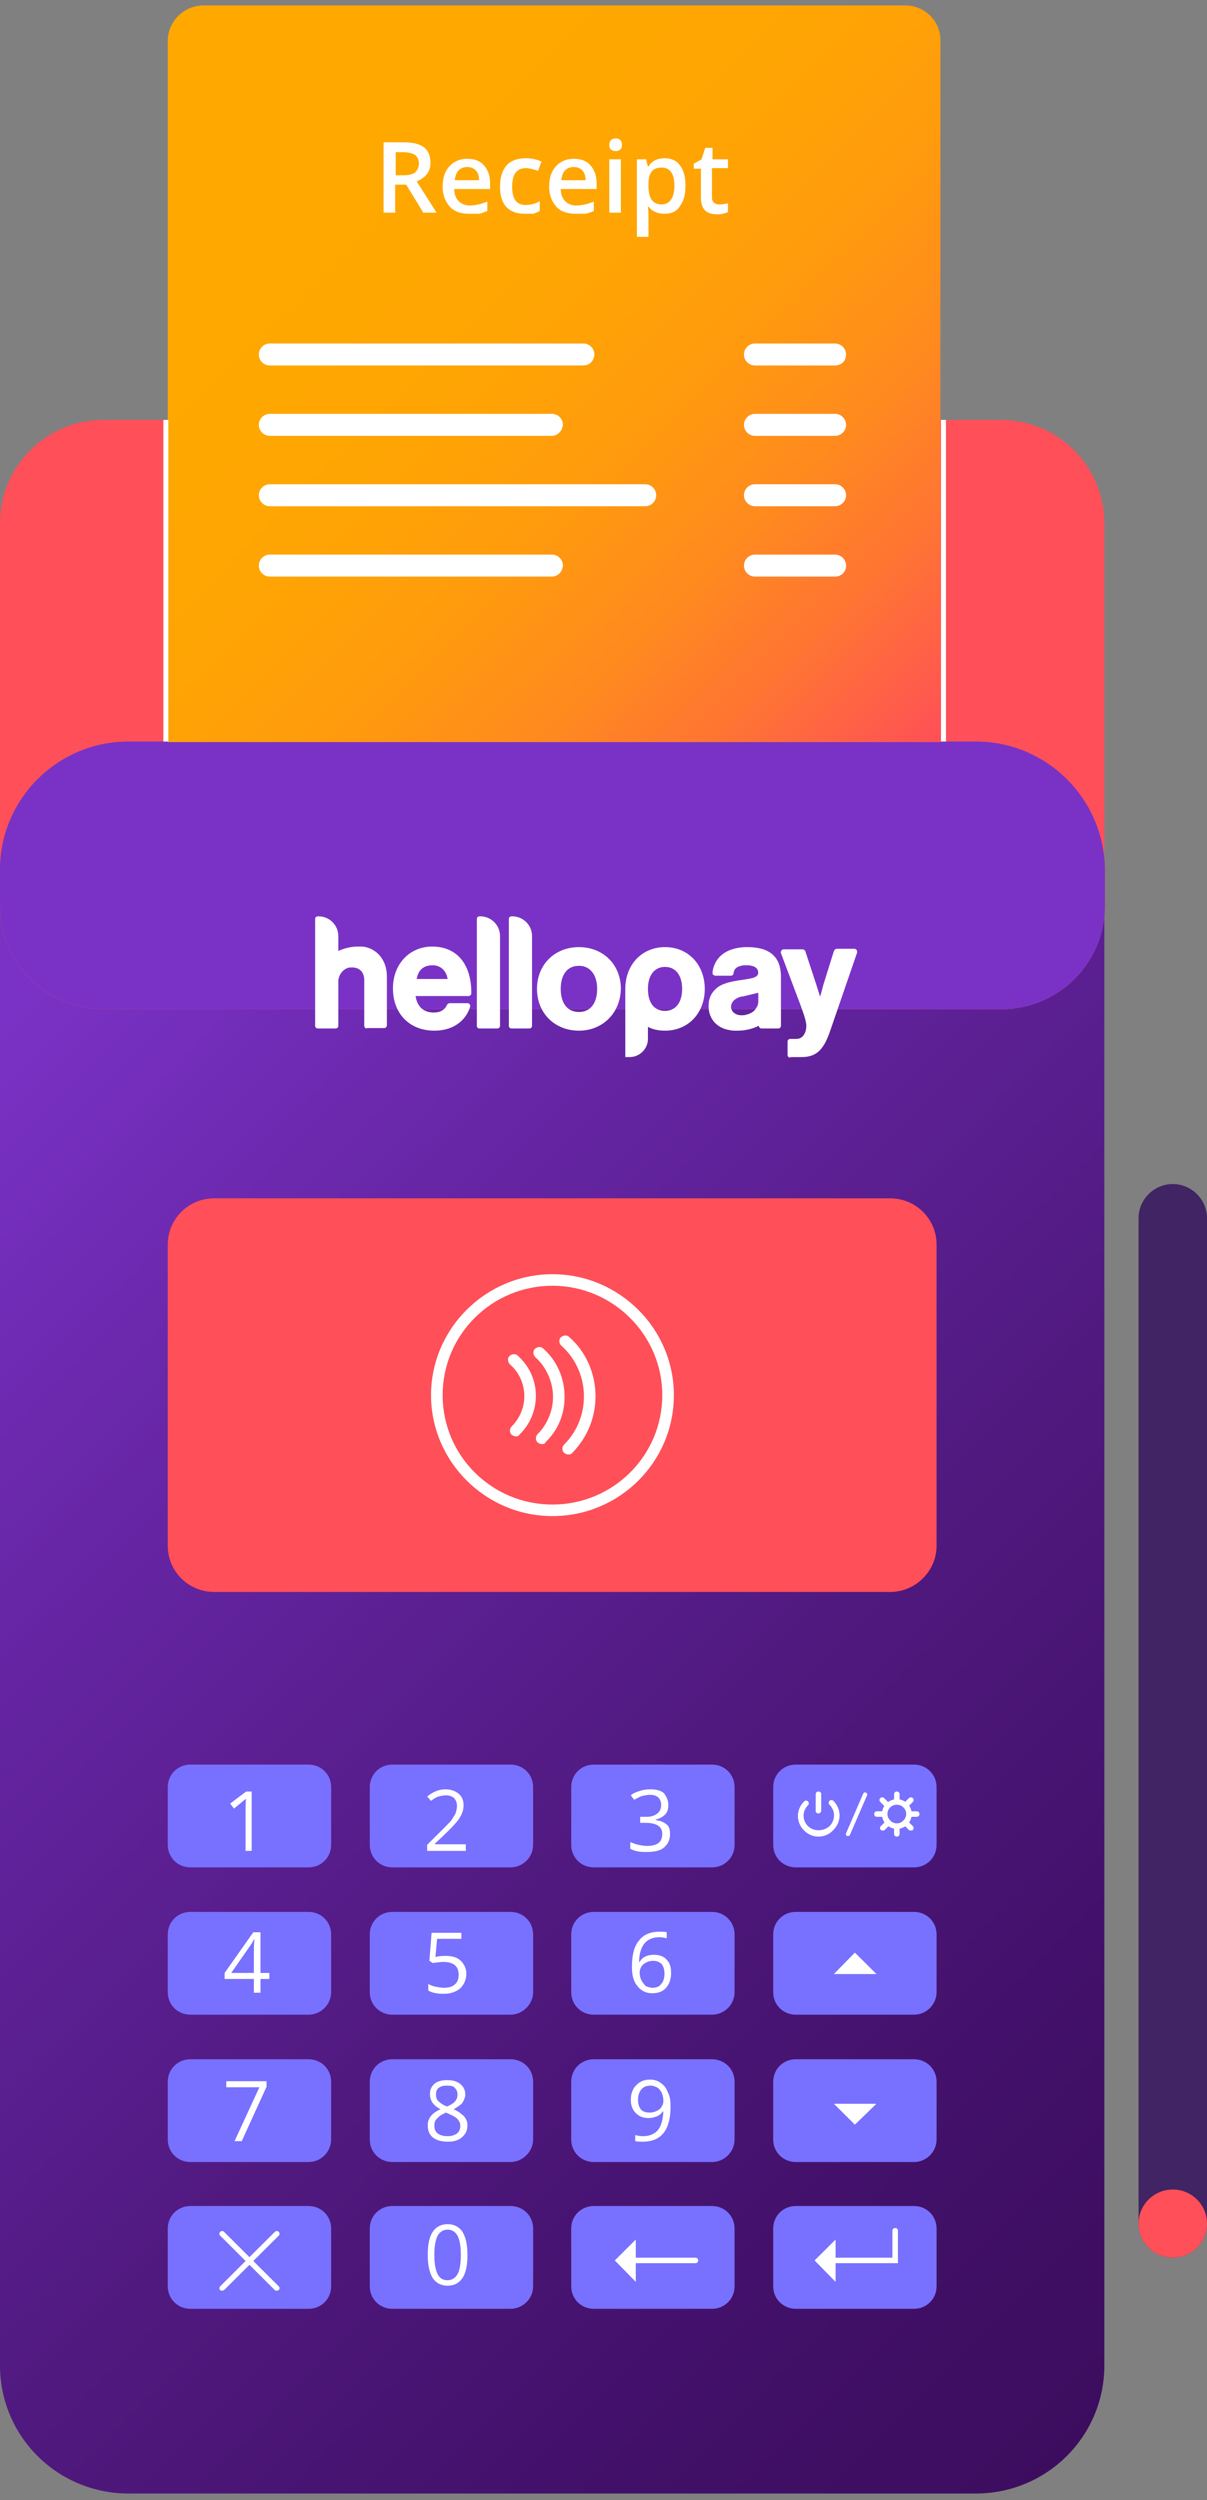
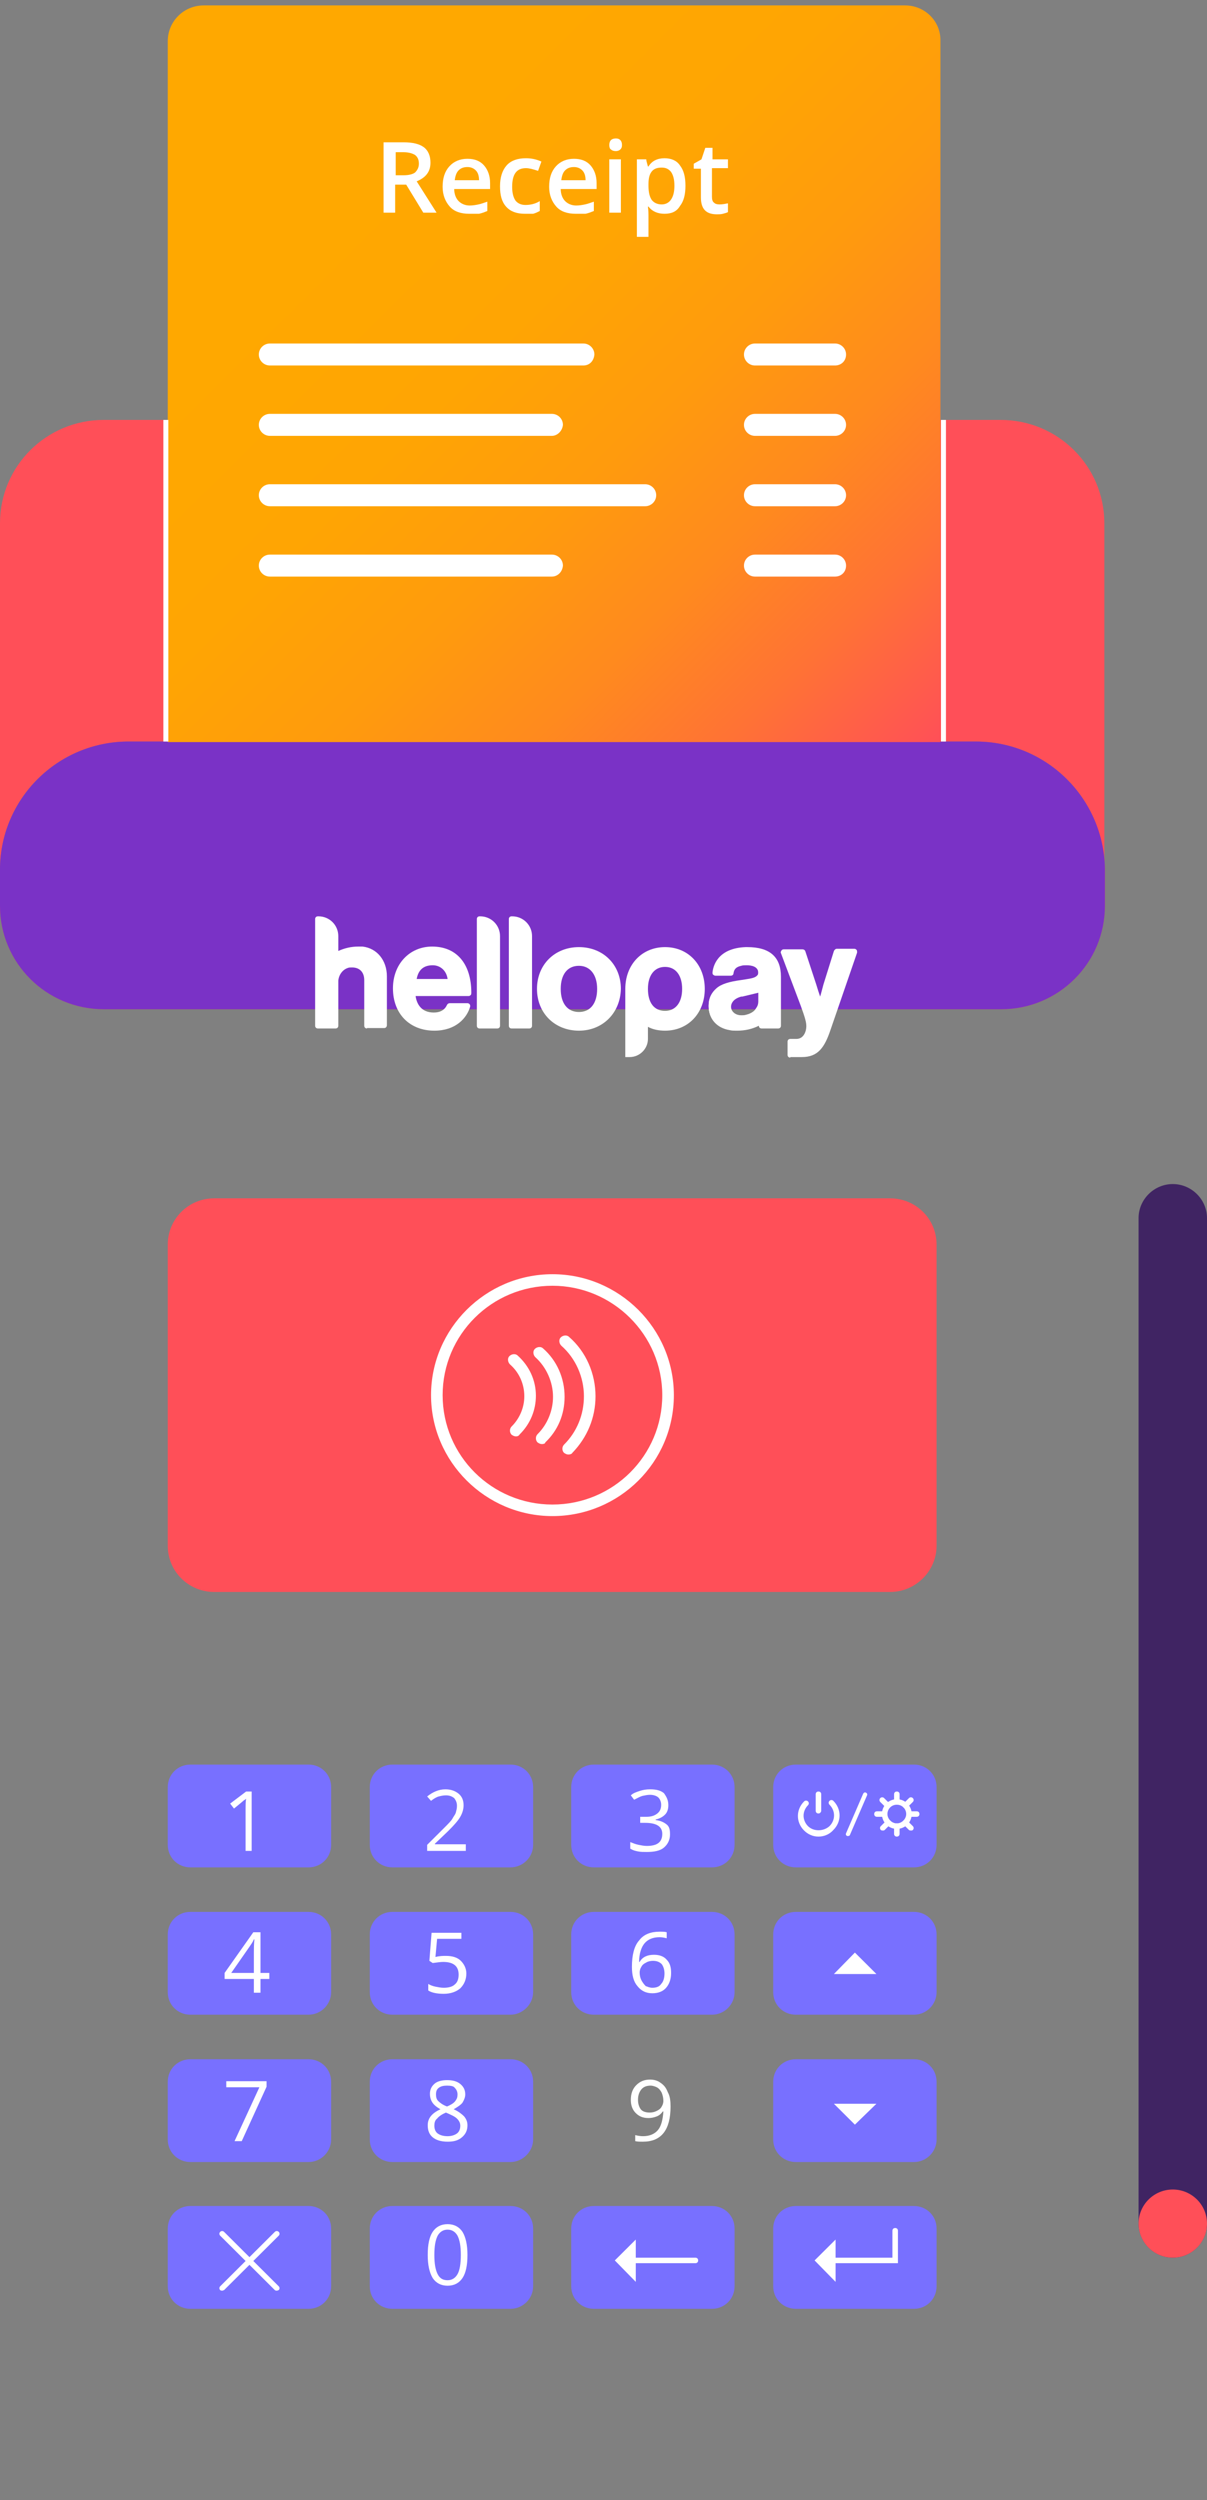
<svg xmlns="http://www.w3.org/2000/svg" width="86" height="178" viewBox="0 0 86 178" fill="none">
  <rect x="0" y="0" width="86" height="178" fill="#808080" stroke="none" />
  <g clip-path="url(#clip0)">
    <path d="M83.562 160.734C82.225 160.734 81.124 159.638 81.124 158.308V86.724C81.124 85.394 82.225 84.298 83.562 84.298C84.899 84.298 86 85.394 86 86.724V158.308C86 159.638 84.899 160.734 83.562 160.734Z" fill="#402463" />
    <path d="M71.293 29.896H7.393C3.303 29.896 0 33.183 0 37.254V61.911C0 56.862 4.09 52.792 9.162 52.792H69.524C74.596 52.792 78.686 56.862 78.686 61.911V37.254C78.686 33.183 75.383 29.896 71.293 29.896Z" fill="#FF4F58" />
-     <path d="M71.293 71.852H7.393C3.303 71.852 0 68.564 0 64.494V168.405C0 173.454 4.09 177.525 9.162 177.525H69.524C74.596 177.525 78.686 173.454 78.686 168.405V64.494C78.686 68.564 75.383 71.852 71.293 71.852Z" fill="url(#paint0_linear)" />
    <path d="M69.524 52.792H9.162C4.09 52.792 0 56.901 0 61.911V64.494C0 68.564 3.303 71.852 7.393 71.852H71.332C75.422 71.852 78.725 68.564 78.725 64.494V61.911C78.686 56.901 74.596 52.792 69.524 52.792Z" fill="#EE4459" />
    <path d="M69.524 52.792H9.162C4.09 52.792 0 56.901 0 61.911V64.494C0 68.564 3.303 71.852 7.393 71.852H71.332C75.422 71.852 78.725 68.564 78.725 64.494V61.911C78.686 56.901 74.596 52.792 69.524 52.792Z" fill="#7A32C6" />
    <path d="M63.428 113.338H15.257C13.448 113.338 11.954 111.89 11.954 110.051V88.603C11.954 86.803 13.409 85.315 15.257 85.315H63.428C65.237 85.315 66.731 86.763 66.731 88.603V110.051C66.731 111.851 65.237 113.338 63.428 113.338Z" fill="#FF4F58" />
    <path d="M21.982 132.946H13.566C12.662 132.946 11.954 132.242 11.954 131.342V127.232C11.954 126.332 12.662 125.628 13.566 125.628H21.982C22.886 125.628 23.594 126.332 23.594 127.232V131.342C23.594 132.242 22.886 132.946 21.982 132.946Z" fill="#7870FF" />
    <path d="M36.374 132.946H27.959C27.055 132.946 26.347 132.242 26.347 131.342V127.232C26.347 126.332 27.055 125.628 27.959 125.628H36.374C37.279 125.628 37.986 126.332 37.986 127.232V131.342C37.986 132.242 37.239 132.946 36.374 132.946Z" fill="#7870FF" />
    <path d="M50.727 132.946H42.312C41.407 132.946 40.7 132.242 40.7 131.342V127.232C40.7 126.332 41.407 125.628 42.312 125.628H50.727C51.632 125.628 52.339 126.332 52.339 127.232V131.342C52.339 132.242 51.632 132.946 50.727 132.946Z" fill="#7870FF" />
    <path d="M21.982 143.435H13.566C12.662 143.435 11.954 142.731 11.954 141.831V137.721C11.954 136.821 12.662 136.116 13.566 136.116H21.982C22.886 136.116 23.594 136.821 23.594 137.721V141.831C23.594 142.692 22.886 143.435 21.982 143.435Z" fill="#7870FF" />
    <path d="M36.374 143.435H27.959C27.055 143.435 26.347 142.731 26.347 141.831V137.721C26.347 136.821 27.055 136.116 27.959 136.116H36.374C37.279 136.116 37.986 136.821 37.986 137.721V141.831C37.986 142.692 37.239 143.435 36.374 143.435Z" fill="#7870FF" />
    <path d="M50.727 143.435H42.312C41.407 143.435 40.7 142.731 40.7 141.831V137.721C40.7 136.821 41.407 136.116 42.312 136.116H50.727C51.632 136.116 52.339 136.821 52.339 137.721V141.831C52.339 142.692 51.632 143.435 50.727 143.435Z" fill="#7870FF" />
    <path d="M21.982 153.924H13.566C12.662 153.924 11.954 153.22 11.954 152.32V148.21C11.954 147.31 12.662 146.606 13.566 146.606H21.982C22.886 146.606 23.594 147.31 23.594 148.21V152.32C23.594 153.181 22.886 153.924 21.982 153.924Z" fill="#7870FF" />
    <path d="M36.374 153.924H27.959C27.055 153.924 26.347 153.22 26.347 152.32V148.21C26.347 147.31 27.055 146.606 27.959 146.606H36.374C37.279 146.606 37.986 147.31 37.986 148.21V152.32C37.986 153.181 37.239 153.924 36.374 153.924Z" fill="#7870FF" />
-     <path d="M50.727 153.924H42.312C41.407 153.924 40.7 153.22 40.7 152.32V148.21C40.7 147.31 41.407 146.606 42.312 146.606H50.727C51.632 146.606 52.339 147.31 52.339 148.21V152.32C52.339 153.181 51.632 153.924 50.727 153.924Z" fill="#7870FF" />
    <path d="M21.982 164.374H13.566C12.662 164.374 11.954 163.67 11.954 162.77V158.66C11.954 157.76 12.662 157.055 13.566 157.055H21.982C22.886 157.055 23.594 157.76 23.594 158.66V162.77C23.594 163.67 22.886 164.374 21.982 164.374Z" fill="#7870FF" />
    <path d="M36.374 164.374H27.959C27.055 164.374 26.347 163.67 26.347 162.77V158.66C26.347 157.76 27.055 157.055 27.959 157.055H36.374C37.279 157.055 37.986 157.76 37.986 158.66V162.77C37.986 163.67 37.239 164.374 36.374 164.374Z" fill="#7870FF" />
    <path d="M50.727 164.374H42.312C41.407 164.374 40.7 163.67 40.7 162.77V158.66C40.7 157.76 41.407 157.055 42.312 157.055H50.727C51.632 157.055 52.339 157.76 52.339 158.66V162.77C52.339 163.67 51.632 164.374 50.727 164.374Z" fill="#7870FF" />
    <path d="M65.12 132.946H56.705C55.8 132.946 55.092 132.242 55.092 131.342V127.232C55.092 126.332 55.8 125.628 56.705 125.628H65.12C66.024 125.628 66.732 126.332 66.732 127.232V131.342C66.732 132.242 66.024 132.946 65.12 132.946Z" fill="#7870FF" />
    <path d="M65.12 143.435H56.705C55.8 143.435 55.092 142.731 55.092 141.831V137.721C55.092 136.821 55.8 136.116 56.705 136.116H65.12C66.024 136.116 66.732 136.821 66.732 137.721V141.831C66.732 142.692 66.024 143.435 65.12 143.435Z" fill="#7870FF" />
    <path d="M65.12 153.924H56.705C55.8 153.924 55.092 153.22 55.092 152.32V148.21C55.092 147.31 55.8 146.606 56.705 146.606H65.12C66.024 146.606 66.732 147.31 66.732 148.21V152.32C66.732 153.181 66.024 153.924 65.12 153.924Z" fill="#7870FF" />
    <path d="M65.12 164.374H56.705C55.8 164.374 55.092 163.67 55.092 162.77V158.66C55.092 157.76 55.8 157.055 56.705 157.055H65.12C66.024 157.055 66.732 157.76 66.732 158.66V162.77C66.732 163.67 66.024 164.374 65.12 164.374Z" fill="#7870FF" />
    <path d="M83.562 160.734C84.909 160.734 86 159.648 86 158.308C86 156.968 84.909 155.881 83.562 155.881C82.216 155.881 81.124 156.968 81.124 158.308C81.124 159.648 82.216 160.734 83.562 160.734Z" fill="#FF4F58" />
    <path d="M39.363 107.937C34.605 107.937 30.712 104.062 30.712 99.327C30.712 94.591 34.605 90.716 39.363 90.716C44.121 90.716 48.014 94.591 48.014 99.327C48.014 104.102 44.121 107.937 39.363 107.937ZM39.363 91.538C35.038 91.538 31.538 95.022 31.538 99.327C31.538 103.632 35.038 107.115 39.363 107.115C43.689 107.115 47.188 103.632 47.188 99.327C47.188 95.022 43.649 91.538 39.363 91.538Z" fill="white" />
    <path d="M40.504 103.554C40.386 103.554 40.307 103.514 40.189 103.436C40.032 103.28 40.032 103.006 40.189 102.849C41.093 101.949 41.605 100.736 41.605 99.405C41.605 98.035 41.015 96.704 39.992 95.804C39.835 95.648 39.796 95.374 39.953 95.217C40.111 95.061 40.386 95.022 40.543 95.178C41.762 96.235 42.431 97.8 42.431 99.405C42.431 100.931 41.841 102.34 40.779 103.436C40.74 103.514 40.622 103.554 40.504 103.554Z" fill="white" />
    <path d="M38.616 102.81C38.498 102.81 38.42 102.771 38.302 102.693C38.144 102.536 38.144 102.262 38.302 102.105C39.01 101.401 39.403 100.423 39.403 99.444C39.403 98.387 38.931 97.331 38.144 96.626C37.987 96.47 37.948 96.196 38.105 96.039C38.262 95.882 38.538 95.843 38.695 96C39.678 96.861 40.228 98.113 40.228 99.444C40.228 100.696 39.757 101.831 38.852 102.693C38.852 102.771 38.734 102.81 38.616 102.81Z" fill="white" />
    <path d="M36.768 102.262C36.65 102.262 36.571 102.223 36.453 102.145C36.296 101.988 36.296 101.714 36.453 101.558C37.043 100.97 37.358 100.188 37.358 99.405C37.358 98.544 37.004 97.722 36.335 97.135C36.178 96.978 36.139 96.704 36.296 96.548C36.453 96.391 36.728 96.352 36.886 96.509C37.712 97.252 38.183 98.27 38.183 99.366C38.183 100.383 37.79 101.362 37.043 102.105C36.964 102.223 36.886 102.262 36.768 102.262Z" fill="white" />
    <path d="M17.97 131.772H17.498V128.759C17.498 128.524 17.498 128.25 17.538 128.054C17.498 128.093 17.459 128.132 17.381 128.171C17.341 128.211 17.105 128.406 16.673 128.759L16.398 128.406L17.538 127.545H17.931V131.772H17.97Z" fill="white" />
    <path d="M33.267 131.772H30.436V131.342L31.576 130.207C31.93 129.854 32.166 129.62 32.245 129.463C32.324 129.306 32.441 129.189 32.481 129.033C32.52 128.876 32.559 128.759 32.559 128.563C32.559 128.328 32.481 128.171 32.363 128.015C32.206 127.898 32.048 127.819 31.773 127.819C31.576 127.819 31.419 127.858 31.262 127.898C31.105 127.937 30.908 128.054 30.711 128.211L30.436 127.898C30.829 127.584 31.262 127.389 31.734 127.389C32.127 127.389 32.441 127.506 32.678 127.702C32.913 127.898 33.031 128.171 33.031 128.524C33.031 128.798 32.953 129.072 32.795 129.346C32.638 129.62 32.363 129.933 31.93 130.363L30.987 131.263V131.303H33.189V131.772H33.267Z" fill="white" />
    <path d="M47.62 128.524C47.62 128.798 47.542 129.033 47.385 129.189C47.227 129.346 47.031 129.463 46.716 129.541V129.58C47.07 129.62 47.306 129.737 47.503 129.894C47.699 130.05 47.739 130.285 47.739 130.598C47.739 130.989 47.581 131.303 47.306 131.537C47.031 131.772 46.598 131.85 46.087 131.85C45.851 131.85 45.654 131.85 45.458 131.811C45.261 131.772 45.104 131.733 44.907 131.616V131.146C45.104 131.224 45.3 131.303 45.497 131.342C45.694 131.381 45.89 131.42 46.087 131.42C46.834 131.42 47.188 131.146 47.188 130.559C47.188 130.05 46.795 129.776 45.969 129.776H45.615V129.346H46.048C46.401 129.346 46.637 129.267 46.834 129.111C47.031 128.954 47.109 128.759 47.109 128.485C47.109 128.289 47.031 128.093 46.913 127.976C46.795 127.858 46.559 127.78 46.323 127.78C46.126 127.78 45.969 127.819 45.772 127.858C45.615 127.898 45.418 128.015 45.182 128.132L44.947 127.819C45.104 127.663 45.34 127.584 45.576 127.506C45.812 127.428 46.048 127.389 46.323 127.389C46.755 127.389 47.07 127.467 47.306 127.663C47.503 127.937 47.62 128.171 47.62 128.524Z" fill="white" />
    <path d="M19.19 140.891H18.56V141.87H18.088V140.891H16.004V140.461L18.049 137.565H18.56V140.461H19.19V140.891ZM18.088 140.422V139.013C18.088 138.739 18.088 138.426 18.128 138.073H18.088C18.01 138.269 17.892 138.426 17.813 138.543L16.476 140.461H18.088V140.422Z" fill="white" />
    <path d="M31.773 139.248C32.245 139.248 32.599 139.365 32.835 139.6C33.071 139.835 33.228 140.148 33.228 140.5C33.228 140.93 33.071 141.283 32.796 141.557C32.521 141.792 32.127 141.948 31.616 141.948C31.144 141.948 30.751 141.87 30.515 141.713V141.244C30.633 141.322 30.83 141.4 31.026 141.439C31.223 141.478 31.42 141.518 31.616 141.518C31.97 141.518 32.245 141.439 32.403 141.283C32.599 141.126 32.678 140.891 32.678 140.578C32.678 139.991 32.324 139.678 31.577 139.678C31.38 139.678 31.144 139.717 30.83 139.756L30.594 139.6L30.751 137.604H32.874V138.034H31.144L31.026 139.326C31.341 139.248 31.577 139.248 31.773 139.248Z" fill="white" />
    <path d="M45.025 140.03C45.025 139.208 45.183 138.543 45.537 138.152C45.851 137.721 46.362 137.525 46.992 137.525C47.227 137.525 47.385 137.525 47.503 137.565V137.995C47.346 137.956 47.188 137.917 46.992 137.917C46.52 137.917 46.166 138.073 45.93 138.347C45.694 138.621 45.537 139.091 45.537 139.678H45.576C45.773 139.326 46.126 139.169 46.598 139.169C46.992 139.169 47.306 139.287 47.503 139.521C47.739 139.756 47.817 140.069 47.817 140.461C47.817 140.891 47.699 141.244 47.463 141.518C47.227 141.792 46.874 141.909 46.48 141.909C46.048 141.909 45.694 141.752 45.419 141.4C45.143 141.087 45.025 140.617 45.025 140.03ZM46.48 141.518C46.756 141.518 46.992 141.439 47.109 141.244C47.267 141.087 47.346 140.813 47.346 140.5C47.346 140.226 47.267 139.991 47.149 139.835C46.992 139.678 46.795 139.6 46.52 139.6C46.362 139.6 46.166 139.639 46.048 139.717C45.891 139.795 45.773 139.874 45.694 140.03C45.615 140.148 45.576 140.304 45.576 140.422C45.576 140.617 45.615 140.813 45.694 140.97C45.773 141.126 45.891 141.283 46.008 141.4C46.126 141.439 46.284 141.518 46.48 141.518Z" fill="white" />
    <path d="M16.712 152.437L18.482 148.602H16.123V148.171H18.993V148.562L17.224 152.437H16.712Z" fill="white" />
    <path d="M31.852 148.093C32.245 148.093 32.56 148.171 32.796 148.367C33.032 148.562 33.15 148.797 33.15 149.11C33.15 149.306 33.071 149.502 32.953 149.697C32.835 149.854 32.599 150.01 32.324 150.167C32.678 150.324 32.914 150.519 33.071 150.676C33.228 150.872 33.307 151.067 33.307 151.302C33.307 151.654 33.189 151.928 32.914 152.163C32.638 152.398 32.324 152.476 31.891 152.476C31.419 152.476 31.065 152.359 30.829 152.163C30.594 151.967 30.476 151.693 30.476 151.302C30.476 150.793 30.79 150.441 31.38 150.167C31.105 150.01 30.908 149.854 30.79 149.658C30.672 149.463 30.633 149.267 30.633 149.071C30.633 148.758 30.751 148.523 30.987 148.328C31.183 148.171 31.498 148.093 31.852 148.093ZM30.948 151.341C30.948 151.576 31.026 151.772 31.183 151.889C31.341 152.007 31.577 152.085 31.891 152.085C32.166 152.085 32.402 152.007 32.56 151.889C32.717 151.772 32.796 151.576 32.796 151.341C32.796 151.145 32.717 150.989 32.56 150.832C32.402 150.676 32.127 150.558 31.773 150.402C31.498 150.519 31.262 150.676 31.144 150.832C30.987 150.95 30.948 151.145 30.948 151.341ZM31.852 148.484C31.616 148.484 31.419 148.523 31.262 148.641C31.105 148.758 31.065 148.915 31.065 149.11C31.065 149.306 31.105 149.463 31.223 149.58C31.341 149.697 31.537 149.854 31.852 149.971C32.127 149.854 32.324 149.737 32.442 149.58C32.56 149.423 32.599 149.306 32.599 149.11C32.599 148.915 32.52 148.758 32.402 148.641C32.324 148.523 32.127 148.484 31.852 148.484Z" fill="white" />
    <path d="M33.307 160.539C33.307 161.282 33.189 161.83 32.953 162.182C32.717 162.535 32.363 162.73 31.891 162.73C31.419 162.73 31.065 162.535 30.829 162.182C30.594 161.791 30.476 161.243 30.476 160.539C30.476 159.795 30.594 159.247 30.829 158.895C31.065 158.543 31.419 158.347 31.891 158.347C32.363 158.347 32.717 158.543 32.953 158.895C33.189 159.286 33.307 159.834 33.307 160.539ZM30.948 160.539C30.948 161.165 31.026 161.595 31.183 161.908C31.341 162.222 31.577 162.339 31.891 162.339C32.206 162.339 32.442 162.182 32.599 161.908C32.756 161.635 32.835 161.165 32.835 160.539C32.835 159.912 32.756 159.482 32.599 159.169C32.442 158.895 32.206 158.738 31.891 158.738C31.577 158.738 31.341 158.895 31.183 159.169C31.026 159.482 30.948 159.912 30.948 160.539Z" fill="white" />
    <path d="M47.778 149.971C47.778 151.654 47.11 152.476 45.812 152.476C45.576 152.476 45.419 152.476 45.261 152.437V152.007C45.419 152.046 45.615 152.085 45.812 152.085C46.284 152.085 46.638 151.928 46.874 151.654C47.11 151.38 47.227 150.911 47.267 150.324H47.227C47.11 150.48 46.992 150.598 46.795 150.676C46.598 150.754 46.402 150.793 46.205 150.793C45.812 150.793 45.537 150.676 45.301 150.441C45.065 150.206 44.947 149.893 44.947 149.502C44.947 149.071 45.065 148.719 45.34 148.445C45.615 148.171 45.93 148.054 46.323 148.054C46.598 148.054 46.874 148.132 47.07 148.288C47.306 148.445 47.464 148.641 47.581 148.954C47.739 149.228 47.778 149.58 47.778 149.971ZM46.362 148.484C46.087 148.484 45.851 148.562 45.694 148.758C45.537 148.954 45.458 149.189 45.458 149.502C45.458 149.776 45.537 150.01 45.655 150.167C45.773 150.324 46.008 150.402 46.284 150.402C46.48 150.402 46.638 150.363 46.795 150.284C46.952 150.206 47.07 150.128 47.149 149.971C47.227 149.854 47.267 149.697 47.267 149.58C47.267 149.384 47.227 149.189 47.149 148.993C47.07 148.836 46.952 148.68 46.795 148.602C46.716 148.562 46.52 148.484 46.362 148.484Z" fill="white" />
    <path d="M19.74 163.083C19.701 163.083 19.622 163.083 19.583 163.044L15.69 159.169C15.611 159.091 15.611 158.973 15.69 158.895C15.768 158.817 15.886 158.817 15.965 158.895L19.858 162.77C19.937 162.848 19.937 162.965 19.858 163.044C19.819 163.044 19.779 163.083 19.74 163.083Z" fill="white" />
    <path d="M15.847 163.083C15.808 163.083 15.729 163.083 15.69 163.044C15.611 162.965 15.611 162.848 15.69 162.77L19.583 158.895C19.662 158.817 19.779 158.817 19.858 158.895C19.937 158.973 19.937 159.091 19.858 159.169L15.965 163.044C15.926 163.044 15.886 163.083 15.847 163.083Z" fill="white" />
    <path d="M63.979 161.126H58.907C58.789 161.126 58.71 161.047 58.71 160.93C58.71 160.813 58.789 160.734 58.907 160.734H63.586V158.817C63.586 158.699 63.665 158.621 63.783 158.621C63.901 158.621 63.979 158.699 63.979 158.817V161.126Z" fill="white" />
    <path d="M59.536 162.456L58.041 160.93L59.536 159.443V162.456Z" fill="white" />
    <path d="M49.548 161.126H44.672C44.554 161.126 44.475 161.047 44.475 160.93C44.475 160.813 44.554 160.734 44.672 160.734H49.548C49.666 160.734 49.744 160.813 49.744 160.93C49.744 161.047 49.666 161.126 49.548 161.126Z" fill="white" />
    <path d="M45.3 162.456L43.806 160.93L45.3 159.443V162.456Z" fill="white" />
    <path d="M62.445 149.776L60.912 151.263L59.417 149.776H62.445Z" fill="white" />
    <path d="M59.417 140.539L60.912 139.013L62.445 140.539H59.417Z" fill="white" />
    <path d="M58.316 130.755C57.923 130.755 57.569 130.598 57.294 130.324C56.704 129.737 56.704 128.837 57.294 128.25C57.373 128.171 57.491 128.171 57.569 128.25C57.648 128.328 57.648 128.445 57.569 128.524C57.373 128.719 57.255 128.993 57.255 129.267C57.255 129.541 57.373 129.815 57.569 130.011C57.962 130.402 58.67 130.402 59.103 130.011C59.535 129.58 59.535 128.915 59.103 128.485C59.024 128.406 59.024 128.289 59.103 128.211C59.181 128.132 59.299 128.132 59.378 128.211C59.968 128.798 59.968 129.698 59.378 130.285C59.103 130.598 58.71 130.755 58.316 130.755Z" fill="white" />
    <path d="M58.317 129.111C58.199 129.111 58.12 129.032 58.12 128.915V127.741C58.12 127.624 58.199 127.545 58.317 127.545C58.435 127.545 58.513 127.624 58.513 127.741V128.915C58.513 128.993 58.435 129.111 58.317 129.111Z" fill="white" />
    <path d="M60.44 130.715C60.401 130.715 60.401 130.715 60.361 130.715C60.282 130.676 60.243 130.598 60.282 130.52L61.502 127.702C61.541 127.624 61.62 127.584 61.698 127.624C61.777 127.663 61.816 127.741 61.777 127.819L60.558 130.637C60.558 130.676 60.479 130.715 60.44 130.715Z" fill="white" />
    <path d="M63.9 130.207C63.31 130.207 62.838 129.737 62.838 129.15C62.838 128.563 63.31 128.093 63.9 128.093C64.49 128.093 64.961 128.563 64.961 129.15C64.961 129.737 64.49 130.207 63.9 130.207ZM63.9 128.485C63.506 128.485 63.231 128.798 63.231 129.15C63.231 129.502 63.546 129.815 63.9 129.815C64.254 129.815 64.568 129.502 64.568 129.15C64.568 128.798 64.293 128.485 63.9 128.485Z" fill="white" />
    <path d="M63.9 128.485C63.782 128.485 63.704 128.406 63.704 128.289V127.741C63.704 127.624 63.782 127.545 63.9 127.545C64.018 127.545 64.097 127.624 64.097 127.741V128.289C64.097 128.367 64.018 128.485 63.9 128.485Z" fill="white" />
    <path d="M63.9 130.755C63.782 130.755 63.704 130.676 63.704 130.559V130.011C63.704 129.894 63.782 129.815 63.9 129.815C64.018 129.815 64.097 129.894 64.097 130.011V130.559C64.097 130.676 64.018 130.755 63.9 130.755Z" fill="white" />
    <path d="M63.035 129.346H62.484C62.366 129.346 62.288 129.267 62.288 129.15C62.288 129.033 62.366 128.954 62.484 128.954H63.035C63.153 128.954 63.231 129.033 63.231 129.15C63.231 129.267 63.113 129.346 63.035 129.346Z" fill="white" />
    <path d="M65.316 129.346H64.765C64.647 129.346 64.568 129.267 64.568 129.15C64.568 129.033 64.647 128.954 64.765 128.954H65.316C65.433 128.954 65.512 129.033 65.512 129.15C65.512 129.267 65.433 129.346 65.316 129.346Z" fill="white" />
    <path d="M63.271 128.719C63.231 128.719 63.153 128.719 63.113 128.68L62.72 128.289C62.642 128.211 62.642 128.093 62.72 128.015C62.799 127.937 62.917 127.937 62.995 128.015L63.389 128.406C63.467 128.485 63.467 128.602 63.389 128.68C63.389 128.719 63.349 128.719 63.271 128.719Z" fill="white" />
    <path d="M64.922 130.324C64.883 130.324 64.804 130.324 64.765 130.285L64.371 129.894C64.293 129.815 64.293 129.698 64.371 129.62C64.45 129.541 64.568 129.541 64.647 129.62L65.04 130.011C65.119 130.089 65.119 130.207 65.04 130.285C65.001 130.324 64.961 130.324 64.922 130.324Z" fill="white" />
    <path d="M64.529 128.719C64.49 128.719 64.411 128.719 64.371 128.68C64.293 128.602 64.293 128.485 64.371 128.406L64.765 128.015C64.843 127.937 64.961 127.937 65.04 128.015C65.119 128.093 65.119 128.211 65.04 128.289L64.647 128.68C64.607 128.719 64.568 128.719 64.529 128.719Z" fill="white" />
    <path d="M62.917 130.324C62.878 130.324 62.799 130.324 62.76 130.285C62.681 130.207 62.681 130.089 62.76 130.011L63.153 129.62C63.231 129.541 63.349 129.541 63.428 129.62C63.507 129.698 63.507 129.815 63.428 129.894L63.035 130.285C62.996 130.324 62.956 130.324 62.917 130.324Z" fill="white" />
    <path d="M64.49 0.386H14.51C13.095 0.386 11.954 1.521 11.954 2.93V52.831H67.007V2.93C67.046 1.521 65.906 0.386 64.49 0.386Z" fill="url(#paint1_linear)" />
    <path d="M28.155 13.145V15.141H27.33V10.131H28.745C29.414 10.131 29.886 10.249 30.2 10.483C30.515 10.718 30.672 11.11 30.672 11.579C30.672 12.206 30.358 12.636 29.689 12.91L31.105 15.141H30.161L28.942 13.145H28.155ZM28.155 12.479H28.745C29.139 12.479 29.414 12.401 29.571 12.284C29.728 12.127 29.846 11.932 29.846 11.658C29.846 11.384 29.768 11.188 29.571 11.031C29.374 10.914 29.099 10.836 28.745 10.836H28.195V12.479H28.155Z" fill="white" />
    <path d="M33.425 15.219C32.835 15.219 32.363 15.063 32.048 14.71C31.734 14.358 31.537 13.888 31.537 13.301C31.537 12.675 31.694 12.206 32.009 11.853C32.324 11.501 32.756 11.305 33.307 11.305C33.818 11.305 34.211 11.462 34.486 11.775C34.762 12.088 34.919 12.519 34.919 13.027V13.458H32.363C32.363 13.81 32.481 14.123 32.678 14.319C32.874 14.515 33.149 14.632 33.464 14.632C33.7 14.632 33.897 14.593 34.093 14.554C34.29 14.515 34.486 14.436 34.722 14.358V15.023C34.526 15.102 34.329 15.18 34.132 15.219C33.936 15.219 33.7 15.219 33.425 15.219ZM33.307 11.892C33.031 11.892 32.835 11.971 32.678 12.127C32.52 12.284 32.441 12.519 32.402 12.832H34.132C34.132 12.519 34.054 12.284 33.897 12.127C33.739 11.971 33.543 11.892 33.307 11.892Z" fill="white" />
    <path d="M37.397 15.219C36.807 15.219 36.374 15.062 36.059 14.71C35.745 14.358 35.627 13.888 35.627 13.262C35.627 12.636 35.784 12.127 36.099 11.775C36.413 11.423 36.885 11.266 37.475 11.266C37.868 11.266 38.222 11.344 38.576 11.501L38.34 12.166C37.986 12.049 37.711 11.971 37.475 11.971C36.807 11.971 36.492 12.401 36.492 13.301C36.492 13.732 36.571 14.045 36.728 14.28C36.885 14.475 37.121 14.593 37.436 14.593C37.79 14.593 38.144 14.515 38.458 14.319V15.023C38.301 15.102 38.144 15.18 37.986 15.219C37.829 15.219 37.632 15.219 37.397 15.219Z" fill="white" />
    <path d="M41.014 15.219C40.424 15.219 39.952 15.063 39.638 14.71C39.323 14.358 39.127 13.888 39.127 13.301C39.127 12.675 39.284 12.206 39.598 11.853C39.913 11.501 40.346 11.305 40.896 11.305C41.407 11.305 41.8 11.462 42.076 11.775C42.351 12.088 42.508 12.519 42.508 13.027V13.458H39.952C39.952 13.81 40.07 14.123 40.267 14.319C40.464 14.515 40.739 14.632 41.053 14.632C41.289 14.632 41.486 14.593 41.682 14.554C41.879 14.515 42.076 14.436 42.312 14.358V15.023C42.115 15.102 41.918 15.18 41.722 15.219C41.525 15.219 41.289 15.219 41.014 15.219ZM40.896 11.892C40.621 11.892 40.424 11.971 40.267 12.127C40.109 12.284 40.031 12.519 39.992 12.832H41.722C41.722 12.519 41.643 12.284 41.486 12.127C41.329 11.971 41.132 11.892 40.896 11.892Z" fill="white" />
    <path d="M43.413 10.327C43.413 10.17 43.452 10.053 43.531 9.975C43.609 9.896 43.727 9.857 43.885 9.857C44.042 9.857 44.12 9.896 44.199 9.975C44.278 10.053 44.317 10.17 44.317 10.327C44.317 10.483 44.278 10.562 44.199 10.64C44.12 10.718 44.002 10.757 43.885 10.757C43.727 10.757 43.609 10.718 43.531 10.64C43.452 10.601 43.413 10.483 43.413 10.327ZM44.238 15.141H43.413V11.344H44.238V15.141Z" fill="white" />
    <path d="M47.345 15.219C46.873 15.219 46.48 15.062 46.205 14.71H46.165C46.205 15.023 46.205 15.219 46.205 15.297V16.863H45.379V11.344H46.047C46.047 11.423 46.087 11.579 46.165 11.853H46.205C46.441 11.462 46.834 11.266 47.345 11.266C47.817 11.266 48.21 11.423 48.446 11.775C48.721 12.127 48.839 12.597 48.839 13.223C48.839 13.849 48.721 14.319 48.446 14.671C48.21 15.062 47.856 15.219 47.345 15.219ZM47.148 11.931C46.834 11.931 46.598 12.01 46.441 12.205C46.283 12.401 46.205 12.675 46.205 13.106V13.223C46.205 13.693 46.283 14.006 46.441 14.241C46.598 14.436 46.834 14.554 47.148 14.554C47.424 14.554 47.66 14.436 47.817 14.201C47.974 13.967 48.053 13.653 48.053 13.223C48.053 12.793 47.974 12.479 47.817 12.245C47.66 12.049 47.463 11.931 47.148 11.931Z" fill="white" />
    <path d="M51.277 14.554C51.474 14.554 51.671 14.515 51.867 14.476V15.102C51.789 15.141 51.671 15.18 51.513 15.219C51.356 15.258 51.238 15.258 51.081 15.258C50.294 15.258 49.94 14.867 49.94 14.045V12.01H49.429V11.658L49.98 11.345L50.255 10.523H50.766V11.345H51.867V11.971H50.727V14.006C50.727 14.202 50.766 14.358 50.884 14.436C50.963 14.515 51.081 14.554 51.277 14.554Z" fill="white" />
    <path d="M41.565 26.021H19.229C18.796 26.021 18.442 25.669 18.442 25.238C18.442 24.808 18.796 24.456 19.229 24.456H41.565C41.997 24.456 42.351 24.808 42.351 25.238C42.312 25.708 41.997 26.021 41.565 26.021Z" fill="white" />
    <path d="M39.323 31.031H19.229C18.796 31.031 18.442 30.679 18.442 30.248C18.442 29.817 18.796 29.465 19.229 29.465H39.323C39.756 29.465 40.109 29.817 40.109 30.248C40.07 30.679 39.716 31.031 39.323 31.031Z" fill="white" />
    <path d="M45.969 36.041H19.229C18.796 36.041 18.442 35.688 18.442 35.258C18.442 34.827 18.796 34.475 19.229 34.475H45.969C46.401 34.475 46.755 34.827 46.755 35.258C46.755 35.688 46.401 36.041 45.969 36.041Z" fill="white" />
    <path d="M39.323 41.05H19.229C18.796 41.05 18.442 40.698 18.442 40.267C18.442 39.837 18.796 39.485 19.229 39.485H39.323C39.756 39.485 40.109 39.837 40.109 40.267C40.07 40.737 39.716 41.05 39.323 41.05Z" fill="white" />
    <path d="M59.496 26.021H53.794C53.362 26.021 53.008 25.669 53.008 25.238C53.008 24.808 53.362 24.456 53.794 24.456H59.496C59.929 24.456 60.283 24.808 60.283 25.238C60.283 25.708 59.929 26.021 59.496 26.021Z" fill="white" />
    <path d="M59.496 31.031H53.794C53.362 31.031 53.008 30.679 53.008 30.248C53.008 29.817 53.362 29.465 53.794 29.465H59.496C59.929 29.465 60.283 29.817 60.283 30.248C60.283 30.679 59.929 31.031 59.496 31.031Z" fill="white" />
    <path d="M59.496 36.041H53.794C53.362 36.041 53.008 35.688 53.008 35.258C53.008 34.827 53.362 34.475 53.794 34.475H59.496C59.929 34.475 60.283 34.827 60.283 35.258C60.283 35.688 59.929 36.041 59.496 36.041Z" fill="white" />
    <path d="M59.496 41.05H53.794C53.362 41.05 53.008 40.698 53.008 40.267C53.008 39.837 53.362 39.485 53.794 39.485H59.496C59.929 39.485 60.283 39.837 60.283 40.267C60.283 40.737 59.929 41.05 59.496 41.05Z" fill="white" />
    <path d="M56.311 75.296C56.193 75.296 56.115 75.218 56.115 75.1V74.161C56.115 74.044 56.193 73.965 56.311 73.965H56.744C57.294 73.965 57.452 73.378 57.452 73.065C57.452 72.791 57.373 72.478 57.058 71.617L55.643 67.86C55.603 67.781 55.643 67.742 55.682 67.664C55.721 67.625 55.761 67.586 55.839 67.586H57.176C57.255 67.586 57.334 67.625 57.373 67.703L58.159 70.091C58.238 70.365 58.356 70.717 58.435 70.952C58.513 70.717 58.592 70.365 58.671 70.091L59.418 67.703C59.457 67.625 59.536 67.547 59.614 67.547H60.873C60.951 67.547 60.991 67.586 61.03 67.625C61.069 67.664 61.069 67.742 61.069 67.821L59.182 73.3C58.749 74.591 58.277 75.257 57.137 75.257H56.311V75.296Z" fill="white" />
    <path d="M56.193 74.122C56.193 74.083 56.232 74.004 56.311 74.004H56.744C57.333 74.004 57.569 73.457 57.569 73.026C57.569 72.713 57.451 72.361 57.137 71.539L55.721 67.781C55.682 67.703 55.761 67.664 55.8 67.664H57.137C57.176 67.664 57.215 67.703 57.215 67.742L58.002 70.13C58.159 70.639 58.356 71.343 58.356 71.343H58.395C58.395 71.343 58.552 70.639 58.71 70.13L59.457 67.742C59.457 67.703 59.496 67.664 59.535 67.664H60.794C60.873 67.664 60.912 67.742 60.873 67.781L58.985 73.261C58.552 74.474 58.159 75.179 57.058 75.179H56.311C56.272 75.179 56.193 75.139 56.193 75.061V74.122Z" fill="white" />
    <path d="M26.15 73.222C26.032 73.222 25.953 73.143 25.953 73.026V69.778C25.953 69.23 25.639 68.877 25.088 68.877C24.97 68.877 24.852 68.877 24.774 68.916C24.42 69.034 24.145 69.386 24.105 69.817V73.026C24.105 73.143 24.026 73.222 23.909 73.222H22.65C22.532 73.222 22.454 73.143 22.454 73.026V65.433C22.454 65.316 22.532 65.237 22.65 65.237H22.69C23.476 65.237 24.105 65.864 24.105 66.647V67.703C24.538 67.508 25.01 67.39 25.521 67.39H25.56C25.639 67.39 25.757 67.39 25.835 67.39C26.858 67.508 27.566 68.369 27.566 69.504V72.987C27.566 73.104 27.487 73.183 27.369 73.183H26.15V73.222Z" fill="white" />
    <path d="M27.526 69.582V73.066C27.526 73.105 27.487 73.183 27.409 73.183H26.15C26.111 73.183 26.032 73.144 26.032 73.066V69.817C26.032 69.23 25.678 68.8 25.088 68.8C24.971 68.8 24.853 68.839 24.735 68.878C24.341 68.995 24.066 69.387 23.987 69.856V73.066C23.987 73.105 23.948 73.183 23.869 73.183H22.611C22.572 73.183 22.493 73.144 22.493 73.066V65.473C22.493 65.434 22.532 65.356 22.611 65.356H22.651C23.358 65.356 23.948 65.942 23.948 66.647V67.704C23.948 67.782 24.027 67.821 24.105 67.782C24.499 67.586 24.971 67.508 25.482 67.508H25.521C25.639 67.508 25.718 67.508 25.796 67.508C26.897 67.665 27.526 68.447 27.526 69.582Z" fill="white" />
    <path d="M30.948 73.378C29.178 73.378 27.998 72.165 27.998 70.365C27.998 68.643 29.178 67.39 30.791 67.39C32.521 67.39 33.582 68.603 33.582 70.678C33.582 70.717 33.582 70.795 33.543 70.834C33.504 70.873 33.465 70.913 33.386 70.913H29.611C29.689 71.46 30.004 72.087 30.909 72.087C31.38 72.087 31.695 71.891 31.852 71.539C31.892 71.46 31.97 71.421 32.049 71.421H33.307C33.386 71.421 33.425 71.46 33.465 71.5C33.504 71.539 33.504 71.617 33.504 71.656C33.268 72.478 32.481 73.378 30.948 73.378ZM30.83 68.721C30.201 68.721 29.807 69.034 29.689 69.699H31.892C31.813 69.112 31.38 68.721 30.83 68.721Z" fill="white" />
    <path d="M28.077 70.404C28.077 68.799 29.178 67.507 30.791 67.507C32.521 67.507 33.464 68.799 33.504 70.717C33.504 70.756 33.464 70.834 33.386 70.834H29.611C29.532 70.834 29.493 70.873 29.532 70.952C29.65 71.734 30.122 72.204 30.908 72.204C31.459 72.204 31.773 71.969 31.931 71.578C31.931 71.539 31.97 71.5 32.01 71.5H33.268C33.346 71.5 33.386 71.578 33.346 71.617C33.111 72.517 32.245 73.3 30.869 73.3C29.1 73.3 28.077 72.047 28.077 70.404ZM29.65 69.817H31.852C31.931 69.817 31.97 69.778 31.931 69.699C31.852 69.073 31.42 68.642 30.791 68.642C30.043 68.642 29.689 69.034 29.532 69.699C29.532 69.738 29.611 69.817 29.65 69.817Z" fill="white" />
    <path d="M34.172 73.222C34.054 73.222 33.976 73.143 33.976 73.026V65.433C33.976 65.316 34.054 65.237 34.172 65.237H34.212C34.998 65.237 35.627 65.864 35.627 66.647V73.026C35.627 73.143 35.548 73.222 35.431 73.222H34.172Z" fill="white" />
    <path d="M34.172 65.356H34.211C34.919 65.356 35.509 65.942 35.509 66.647V73.026C35.509 73.066 35.47 73.144 35.391 73.144H34.133C34.093 73.144 34.015 73.105 34.015 73.026V65.434C34.054 65.395 34.133 65.356 34.172 65.356Z" fill="white" />
    <path d="M36.453 73.222C36.335 73.222 36.256 73.143 36.256 73.026V65.433C36.256 65.316 36.335 65.237 36.453 65.237H36.492C37.279 65.237 37.908 65.864 37.908 66.647V73.026C37.908 73.143 37.829 73.222 37.711 73.222H36.453Z" fill="white" />
    <path d="M36.453 65.356H36.492C37.2 65.356 37.79 65.942 37.79 66.647V73.026C37.79 73.066 37.75 73.144 37.672 73.144H36.413C36.374 73.144 36.295 73.105 36.295 73.026V65.434C36.335 65.395 36.374 65.356 36.453 65.356Z" fill="white" />
    <path d="M41.25 73.378C39.52 73.378 38.261 72.126 38.261 70.404C38.261 68.682 39.52 67.429 41.25 67.429C42.98 67.429 44.238 68.682 44.238 70.404C44.199 72.126 42.941 73.378 41.25 73.378ZM41.25 68.76C40.424 68.76 39.952 69.386 39.952 70.404C39.952 71.421 40.424 72.048 41.25 72.048C42.076 72.048 42.547 71.421 42.547 70.404C42.547 69.386 42.036 68.76 41.25 68.76Z" fill="white" />
    <path d="M38.34 70.404C38.34 68.76 39.52 67.507 41.21 67.507C42.901 67.507 44.081 68.76 44.081 70.404C44.081 72.047 42.901 73.3 41.21 73.3C39.52 73.3 38.34 72.047 38.34 70.404ZM42.626 70.404C42.626 69.347 42.115 68.642 41.21 68.642C40.306 68.642 39.795 69.347 39.795 70.404C39.795 71.46 40.306 72.126 41.21 72.126C42.115 72.165 42.626 71.46 42.626 70.404Z" fill="white" />
    <path d="M44.553 75.296V70.521C44.553 70.482 44.553 70.443 44.553 70.404C44.553 68.682 45.733 67.429 47.385 67.429C49.036 67.429 50.216 68.682 50.216 70.404C50.216 72.126 49.036 73.378 47.385 73.378C46.952 73.378 46.519 73.3 46.166 73.104V73.965C46.166 74.67 45.576 75.257 44.868 75.257H44.553V75.296ZM47.385 68.838C46.637 68.838 46.166 69.425 46.166 70.404C46.166 71.382 46.598 71.969 47.385 71.969C48.132 71.969 48.603 71.382 48.603 70.404C48.603 69.425 48.132 68.838 47.385 68.838Z" fill="white" />
    <path d="M47.385 67.507C45.772 67.507 44.671 68.76 44.671 70.404C44.671 70.443 44.671 70.482 44.671 70.521V75.179H44.868C45.536 75.179 46.087 74.631 46.087 73.965V72.948C46.48 73.143 46.913 73.261 47.424 73.261C49.036 73.261 50.137 72.008 50.137 70.365C50.098 68.76 48.997 67.507 47.385 67.507ZM47.385 72.047C46.559 72.047 46.087 71.382 46.087 70.404C46.087 69.425 46.559 68.721 47.385 68.721C48.211 68.721 48.682 69.386 48.682 70.404C48.682 71.382 48.211 72.047 47.385 72.047Z" fill="white" />
    <path d="M52.457 73.378C52.3 73.378 52.143 73.378 51.986 73.339C51.042 73.183 50.491 72.517 50.491 71.617C50.491 71.069 50.688 70.678 51.042 70.365C51.396 70.052 51.946 69.895 52.772 69.778C53.283 69.699 53.637 69.66 53.834 69.543C53.952 69.465 54.03 69.386 54.03 69.269C54.03 68.799 53.519 68.721 53.205 68.721C53.047 68.721 52.929 68.721 52.811 68.76C52.457 68.838 52.3 68.995 52.261 69.308C52.261 69.386 52.182 69.465 52.064 69.465H50.963C50.924 69.465 50.845 69.425 50.806 69.386C50.767 69.347 50.767 69.308 50.767 69.23C50.806 68.838 51.081 67.508 53.126 67.429C53.165 67.429 53.205 67.429 53.244 67.429C54.856 67.429 55.643 68.134 55.643 69.543V73.026C55.643 73.144 55.564 73.222 55.446 73.222H54.266C54.148 73.222 54.07 73.144 54.07 73.026C53.598 73.261 53.087 73.378 52.536 73.378H52.457ZM54.03 70.678L52.89 70.952C52.851 70.952 52.851 70.952 52.811 70.952C52.536 71.03 52.339 71.147 52.221 71.304C52.103 71.46 52.064 71.617 52.103 71.813C52.182 72.087 52.457 72.282 52.811 72.282C52.929 72.282 53.047 72.282 53.165 72.243C53.48 72.165 53.755 72.008 53.873 71.774C53.991 71.617 54.03 71.46 54.03 71.304V70.678Z" fill="white" />
    <path d="M53.205 67.547C53.165 67.547 53.126 67.547 53.126 67.547C51.632 67.586 50.963 68.329 50.845 69.23C50.845 69.269 50.884 69.347 50.924 69.347H52.025C52.064 69.347 52.103 69.308 52.103 69.269C52.143 68.916 52.379 68.721 52.733 68.603C52.851 68.564 53.008 68.564 53.126 68.564C53.755 68.564 54.03 68.838 54.03 69.23C54.03 69.425 53.952 69.543 53.794 69.621C53.598 69.738 53.205 69.778 52.693 69.856C52.025 69.934 51.435 70.091 51.002 70.443C50.688 70.717 50.491 71.069 50.491 71.617C50.491 72.517 51.042 73.104 51.907 73.261C52.064 73.3 52.221 73.3 52.379 73.3H52.418H52.457C53.087 73.3 53.637 73.143 54.109 72.87V73.065C54.109 73.104 54.148 73.183 54.227 73.183H55.367C55.407 73.183 55.485 73.143 55.485 73.065V69.582C55.525 68.29 54.856 67.547 53.205 67.547ZM54.148 71.226C54.148 71.421 54.109 71.617 53.991 71.774C53.834 72.008 53.558 72.204 53.205 72.282C52.615 72.439 52.143 72.204 52.025 71.813C51.907 71.382 52.221 70.991 52.811 70.873C52.851 70.873 52.851 70.873 52.89 70.873L54.03 70.6C54.109 70.56 54.188 70.6 54.188 70.678V71.226H54.148Z" fill="white" />
    <path d="M67.4 29.896H67.046V52.792H67.4V29.896Z" fill="white" />
    <path d="M11.994 29.896H11.64V52.792H11.994V29.896Z" fill="white" />
  </g>
  <defs>
    <linearGradient id="paint0_linear" x1="86.077" y1="164.872" x2="-6.938" y2="71.416" gradientUnits="userSpaceOnUse">
      <stop stop-color="#3C0D5F" />
      <stop offset="0.158" stop-color="#411068" />
      <stop offset="0.412" stop-color="#50197F" />
      <stop offset="0.73" stop-color="#6726A6" />
      <stop offset="0.958" stop-color="#7A32C6" />
    </linearGradient>
    <linearGradient id="paint1_linear" x1="66.056" y1="53.769" x2="13.191" y2="0.654" gradientUnits="userSpaceOnUse">
      <stop stop-color="#FF4F58" />
      <stop offset="0.018" stop-color="#FF5453" />
      <stop offset="0.143" stop-color="#FF7235" />
      <stop offset="0.274" stop-color="#FF8A1E" />
      <stop offset="0.413" stop-color="#FF9B0D" />
      <stop offset="0.566" stop-color="#FFA503" />
      <stop offset="0.757" stop-color="#FFA800" />
    </linearGradient>
    <clipPath id="clip0">
      <rect width="86" height="177.178" fill="white" transform="translate(0 0.386)" />
    </clipPath>
  </defs>
</svg>